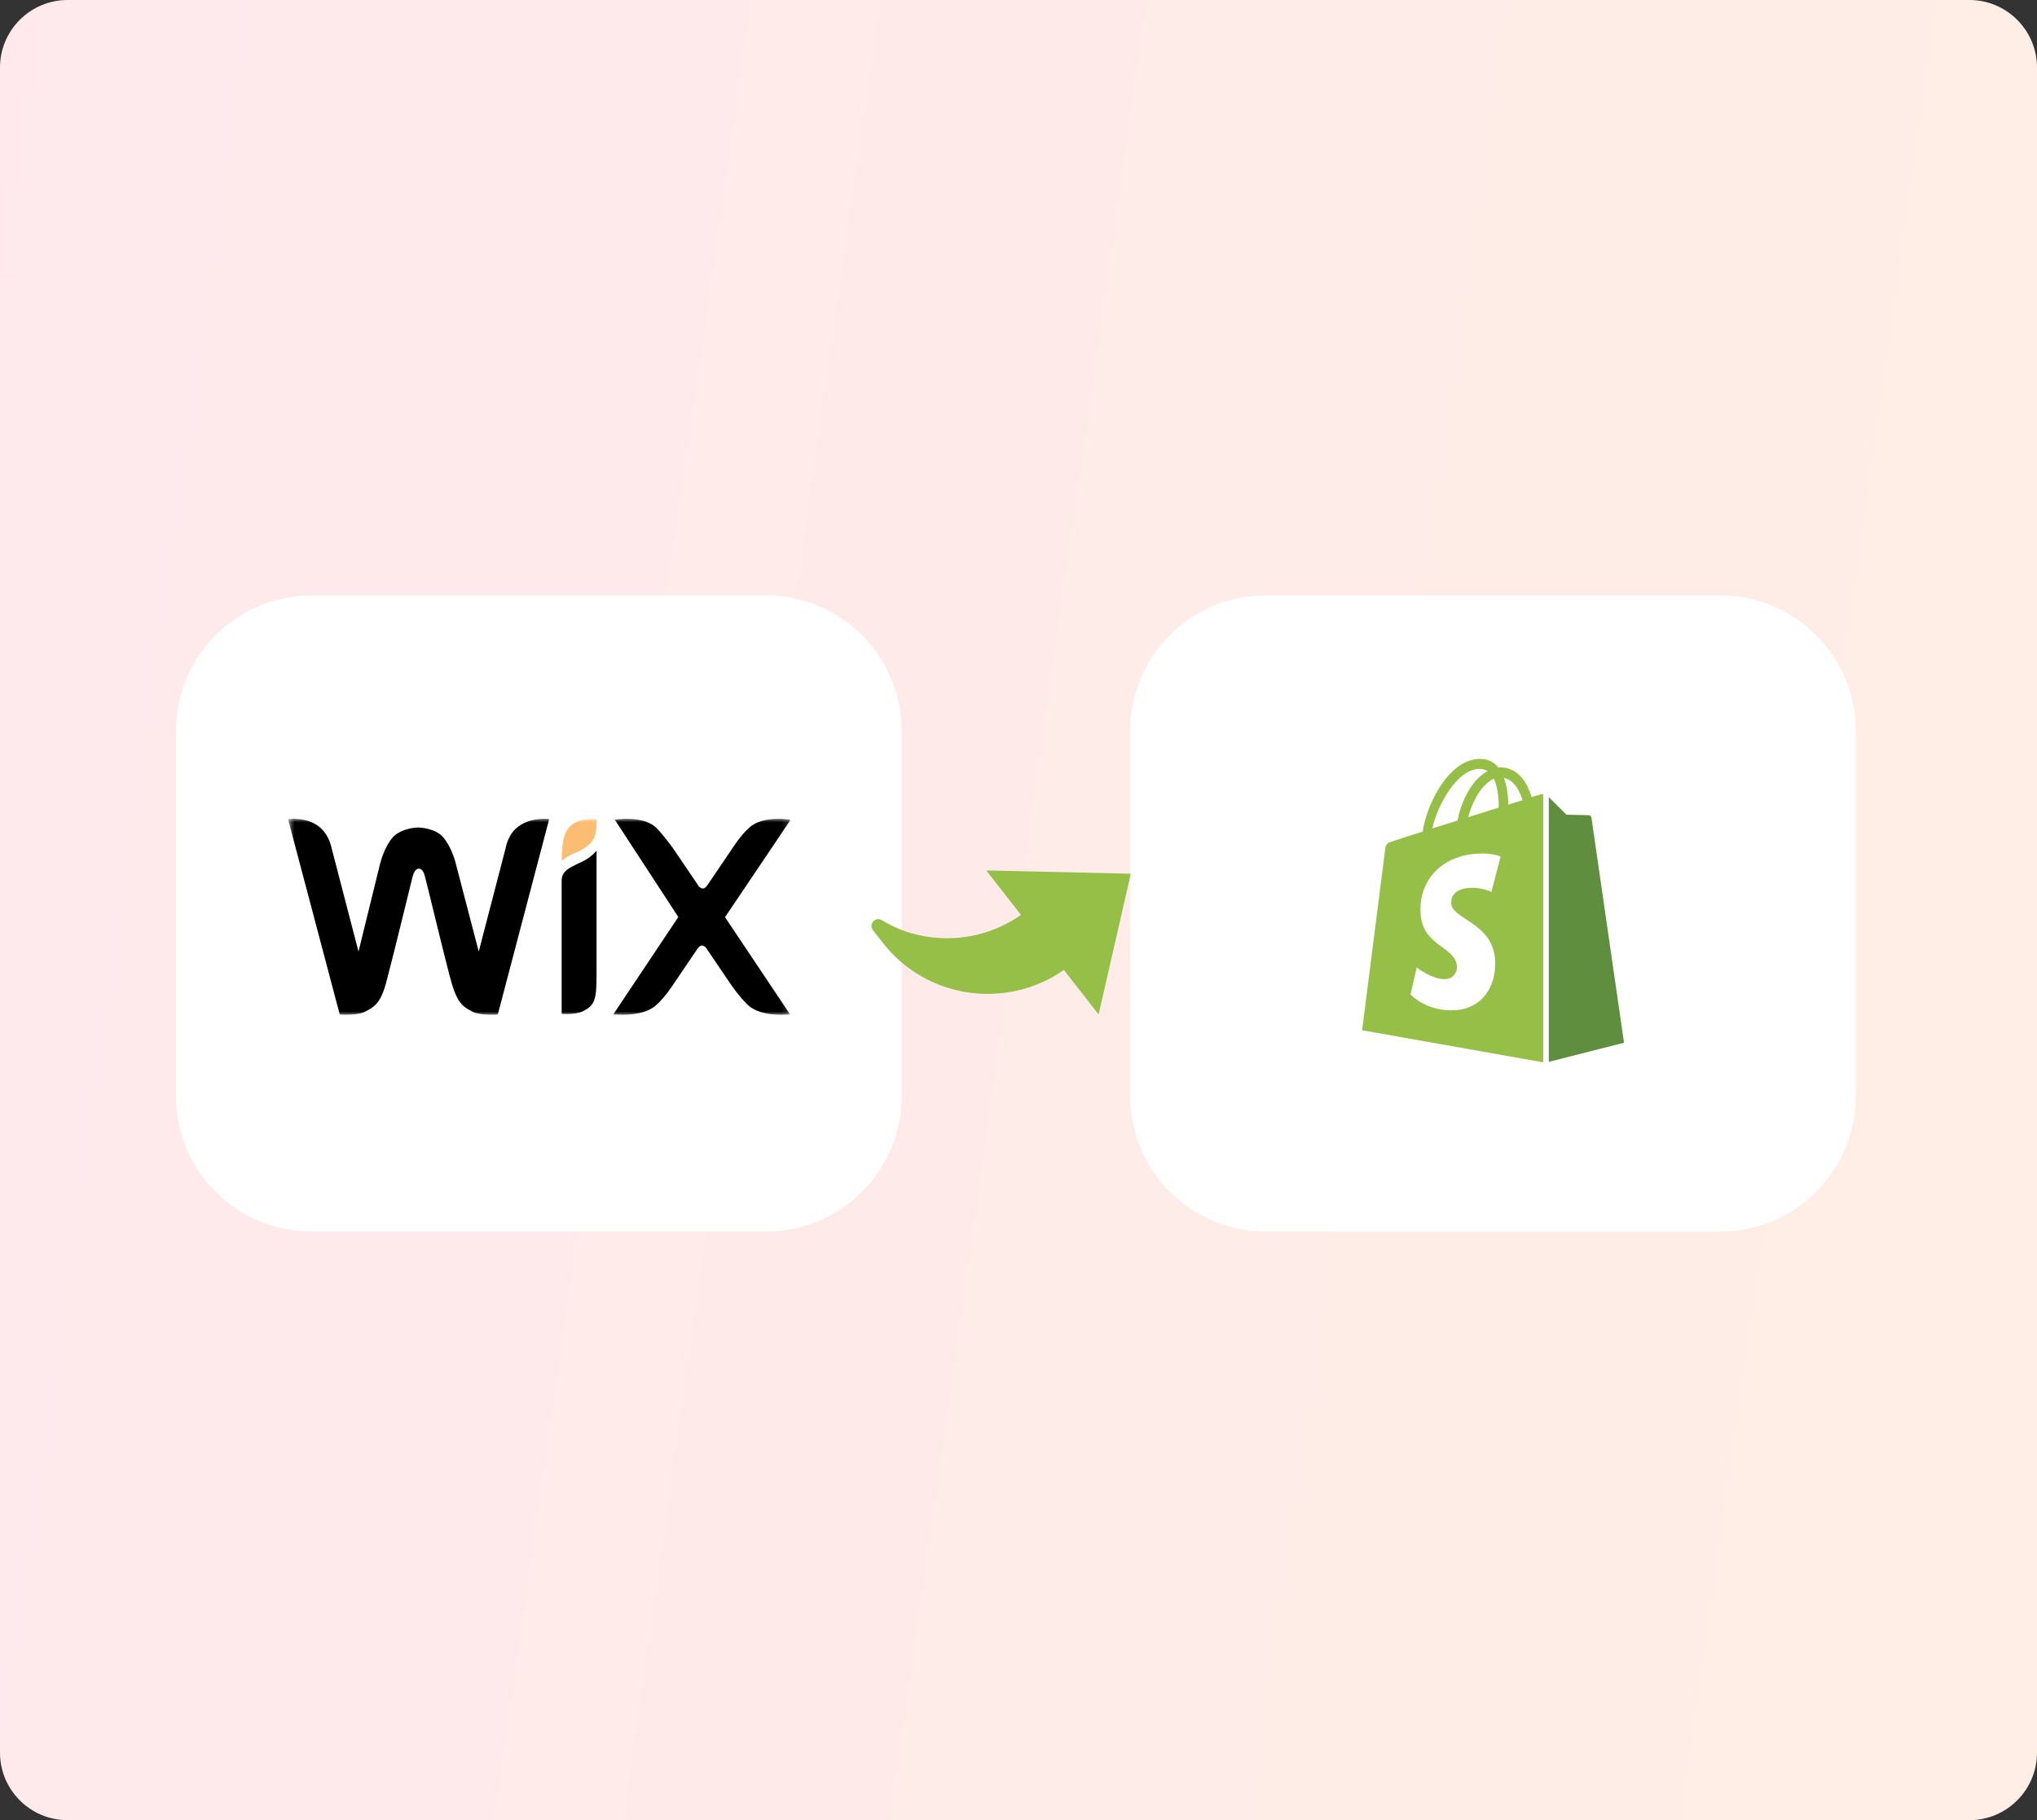
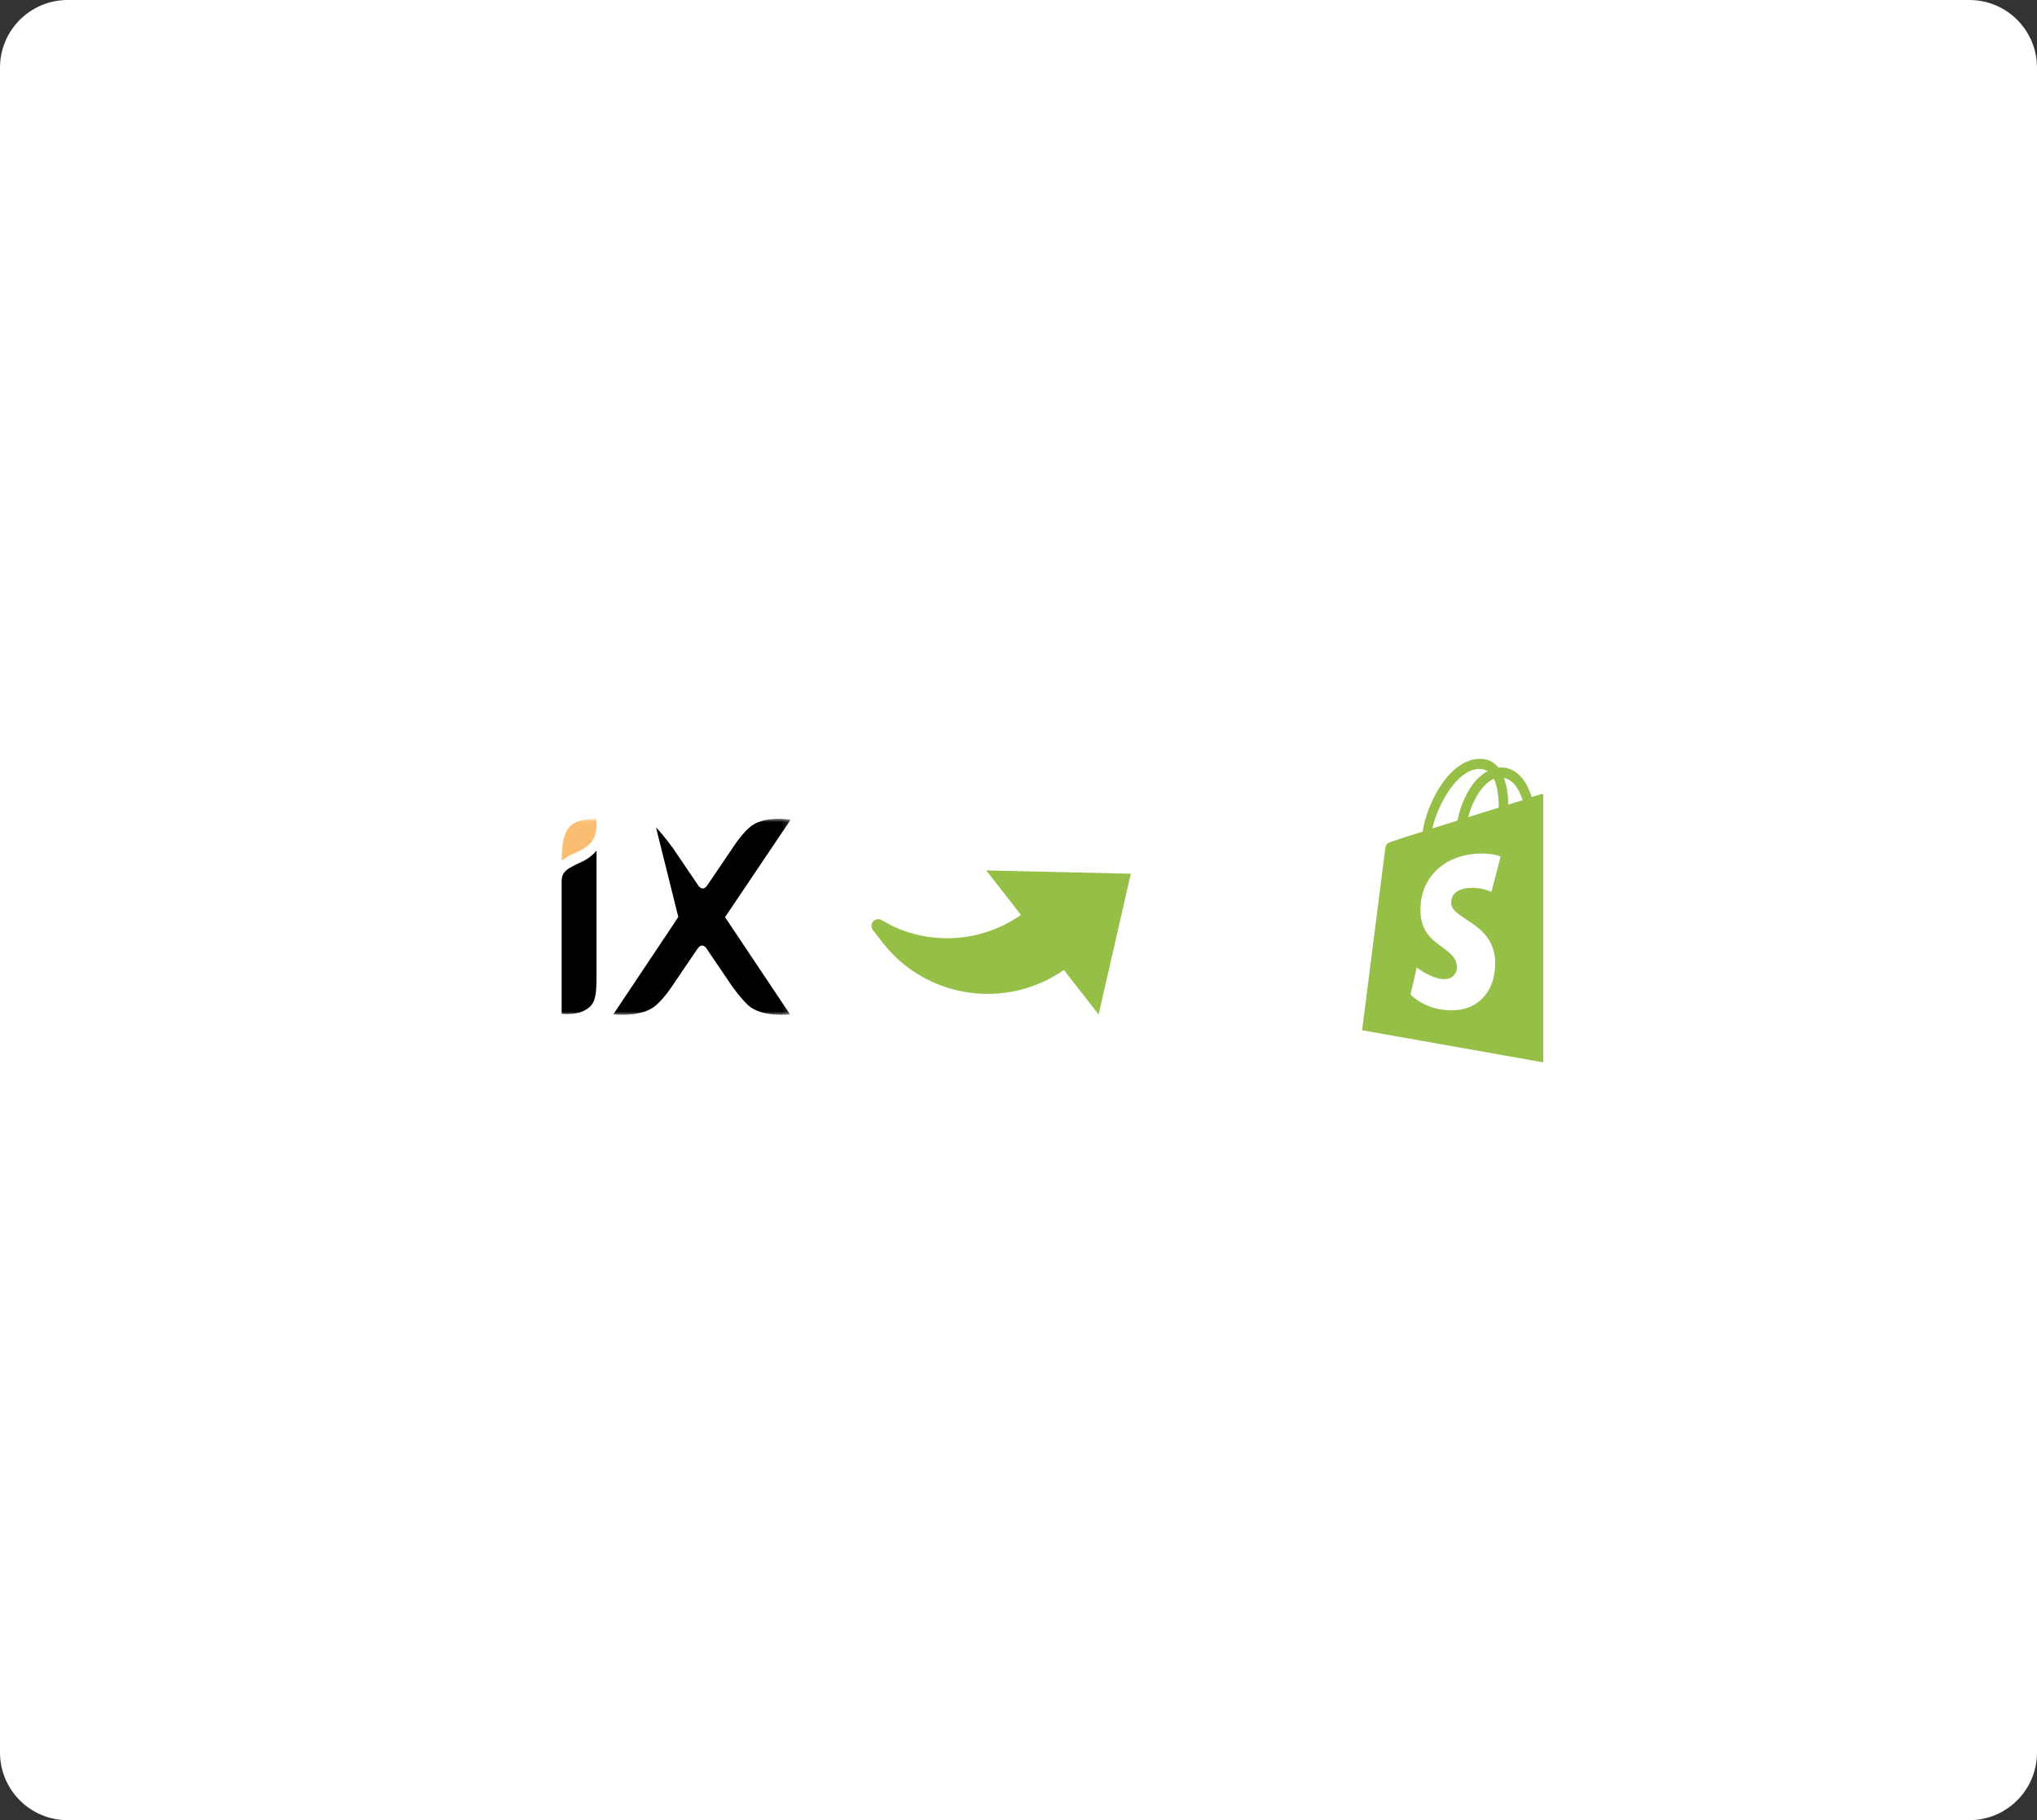
<svg xmlns="http://www.w3.org/2000/svg" width="301" height="269" viewBox="0 0 301 269" fill="none">
  <rect x="0" y="0" width="301" height="269" fill="#333333" stroke="none" />
  <g clip-path="url(#clip0_383_157)">
    <path d="M291 0H10C4.477 0 0 4.477 0 10V259C0 264.523 4.477 269 10 269H291C296.523 269 301 264.523 301 259V10C301 4.477 296.523 0 291 0Z" fill="white" />
-     <path opacity="0.1" d="M291 0H10C4.477 0 0 4.477 0 10V259C0 264.523 4.477 269 10 269H291C296.523 269 301 264.523 301 259V10C301 4.477 296.523 0 291 0Z" fill="url(#paint0_linear_383_157)" />
    <path d="M113.219 88H46C34.954 88 26 96.954 26 108V162C26 173.046 34.954 182 46 182H113.219C124.265 182 133.219 173.046 133.219 162V108C133.219 96.954 124.265 88 113.219 88Z" fill="white" />
-     <path d="M254.219 88H187C175.954 88 167 96.954 167 108V162C167 173.046 175.954 182 187 182H254.219C265.265 182 274.219 173.046 274.219 162V108C274.219 96.954 265.265 88 254.219 88Z" fill="white" />
    <path d="M227.646 117.399C227.646 117.399 227.15 117.543 226.336 117.797C226.194 117.326 225.982 116.783 225.699 116.204C224.778 114.394 223.398 113.417 221.77 113.417C221.663 113.417 221.557 113.417 221.416 113.453C221.38 113.381 221.309 113.344 221.274 113.272C220.566 112.476 219.646 112.114 218.548 112.15C216.424 112.222 214.3 113.779 212.601 116.566C211.398 118.521 210.477 120.982 210.229 122.901C207.787 123.661 206.088 124.204 206.052 124.24C204.813 124.638 204.778 124.675 204.636 125.869C204.53 126.774 201.273 152.258 201.273 152.258L228.035 157V117.362C227.823 117.362 227.717 117.399 227.646 117.399ZM221.451 119.353C220.035 119.788 218.477 120.295 216.955 120.765C217.38 119.064 218.23 117.362 219.221 116.24C219.61 115.842 220.141 115.372 220.743 115.082C221.345 116.385 221.486 118.159 221.451 119.353ZM218.548 113.634C219.044 113.634 219.469 113.743 219.823 113.96C219.256 114.249 218.69 114.72 218.159 115.263C216.814 116.747 215.787 119.064 215.362 121.272C214.088 121.67 212.814 122.068 211.645 122.43C212.424 118.955 215.291 113.706 218.548 113.634ZM214.442 133.543C214.584 135.86 220.566 136.367 220.92 141.833C221.168 146.14 218.69 149.072 215.115 149.29C210.796 149.579 208.424 146.973 208.424 146.973L209.344 142.991C209.344 142.991 211.716 144.837 213.628 144.692C214.867 144.62 215.327 143.57 215.291 142.846C215.115 139.806 210.229 139.987 209.911 134.991C209.628 130.792 212.318 126.557 218.265 126.159C220.566 126.014 221.734 126.593 221.734 126.593L220.389 131.806C220.389 131.806 218.867 131.082 217.061 131.227C214.442 131.408 214.407 133.109 214.442 133.543ZM222.867 118.919C222.867 117.833 222.725 116.276 222.23 114.973C223.858 115.299 224.637 117.145 224.991 118.267C224.354 118.448 223.646 118.666 222.867 118.919Z" fill="#95BF47" />
-     <path d="M228.859 156.928L239.975 154.104C239.975 154.104 235.196 121.055 235.16 120.838C235.125 120.621 234.948 120.476 234.771 120.476C234.594 120.476 231.479 120.403 231.479 120.403C231.479 120.403 229.567 118.521 228.859 117.797V156.928Z" fill="#5E8E3E" />
    <mask id="mask0_383_157" style="mask-type:luminance" maskUnits="userSpaceOnUse" x="42" y="121" width="75" height="29">
      <path d="M116.831 121H42.562V150H116.831V121Z" fill="white" />
    </mask>
    <g mask="url(#mask0_383_157)">
      <path d="M85.061 121.551C83.629 122.27 83.008 123.612 83.008 127.255C83.008 127.255 83.724 126.536 84.871 126.105C85.706 125.793 86.303 125.386 86.733 125.074C87.975 124.14 88.166 123.013 88.166 121.048C88.142 121.048 86.184 120.928 85.061 121.551Z" fill="#FBBD71" />
-       <path d="M76.306 122.39C75.064 123.421 74.753 125.195 74.753 125.195L70.742 140.629L67.446 127.999C67.135 126.657 66.515 125.003 65.583 123.852C64.437 122.39 62.049 122.295 61.762 122.295C61.547 122.295 59.183 122.39 57.941 123.852C57.01 125.003 56.389 126.657 56.079 127.999L52.974 140.629L48.962 125.195C48.962 125.195 48.652 123.541 47.41 122.39C45.452 120.617 42.562 121.048 42.562 121.048L50.204 149.928C50.204 149.928 52.688 150.144 53.93 149.521C55.577 148.682 56.413 148.083 57.344 144.128C58.276 140.605 60.759 130.347 60.95 129.628C61.046 129.317 61.261 128.382 61.882 128.382C62.503 128.382 62.718 129.221 62.813 129.628C63.028 130.347 65.488 140.605 66.419 144.128C67.446 148.059 68.162 148.682 69.834 149.521C71.076 150.144 73.559 149.928 73.559 149.928L81.153 121.048C81.153 121.048 78.264 120.641 76.306 122.39Z" fill="black" />
      <path d="M88.15 125.698C88.15 125.698 87.625 126.417 86.598 127.04C85.882 127.447 85.261 127.663 84.544 128.07C83.303 128.694 82.992 129.317 82.992 130.251V130.563V132.121V132.432V149.832C82.992 149.832 84.95 150.048 86.192 149.425C87.84 148.586 88.15 147.771 88.15 144.248V126.848V125.698Z" fill="black" />
-       <path d="M107.134 135.548L116.83 121.144C116.83 121.144 112.818 120.425 110.74 122.294C109.403 123.444 108.066 125.601 108.066 125.601L104.555 130.778C104.34 131.09 104.149 131.305 103.839 131.305C103.528 131.305 103.218 130.994 103.122 130.778L99.612 125.601C99.612 125.601 98.179 123.54 96.937 122.294C94.883 120.425 90.848 121.144 90.848 121.144L100.233 135.524L90.633 149.904C90.633 149.904 94.86 150.431 96.937 148.562C98.275 147.411 99.516 145.446 99.516 145.446L103.027 140.269C103.242 139.958 103.433 139.742 103.743 139.742C104.054 139.742 104.364 140.053 104.46 140.269L107.97 145.446C107.97 145.446 109.307 147.411 110.549 148.562C112.603 150.431 116.734 149.904 116.734 149.904L107.134 135.548Z" fill="black" />
+       <path d="M107.134 135.548L116.83 121.144C116.83 121.144 112.818 120.425 110.74 122.294C109.403 123.444 108.066 125.601 108.066 125.601L104.555 130.778C104.34 131.09 104.149 131.305 103.839 131.305C103.528 131.305 103.218 130.994 103.122 130.778L99.612 125.601C99.612 125.601 98.179 123.54 96.937 122.294L100.233 135.524L90.633 149.904C90.633 149.904 94.86 150.431 96.937 148.562C98.275 147.411 99.516 145.446 99.516 145.446L103.027 140.269C103.242 139.958 103.433 139.742 103.743 139.742C104.054 139.742 104.364 140.053 104.46 140.269L107.97 145.446C107.97 145.446 109.307 147.411 110.549 148.562C112.603 150.431 116.734 149.904 116.734 149.904L107.134 135.548Z" fill="black" />
    </g>
    <path d="M157.205 143.346C148.733 149.272 136.915 147.621 130.484 139.376L128.993 137.464C128.324 136.607 129.311 135.449 130.263 135.973L131.791 136.813C138.014 139.778 145.263 139.124 150.864 135.215L145.735 128.639L167.095 129.128L162.338 149.926L157.205 143.346Z" fill="#95BF47" />
  </g>
  <defs>
    <linearGradient id="paint0_linear_383_157" x1="-4.575" y1="32.453" x2="327.744" y2="79.303" gradientUnits="userSpaceOnUse">
      <stop stop-color="#FF2449" />
      <stop offset="1" stop-color="#FE5E00" />
    </linearGradient>
    <clipPath id="clip0_383_157">
      <rect width="301" height="269" fill="white" />
    </clipPath>
  </defs>
</svg>